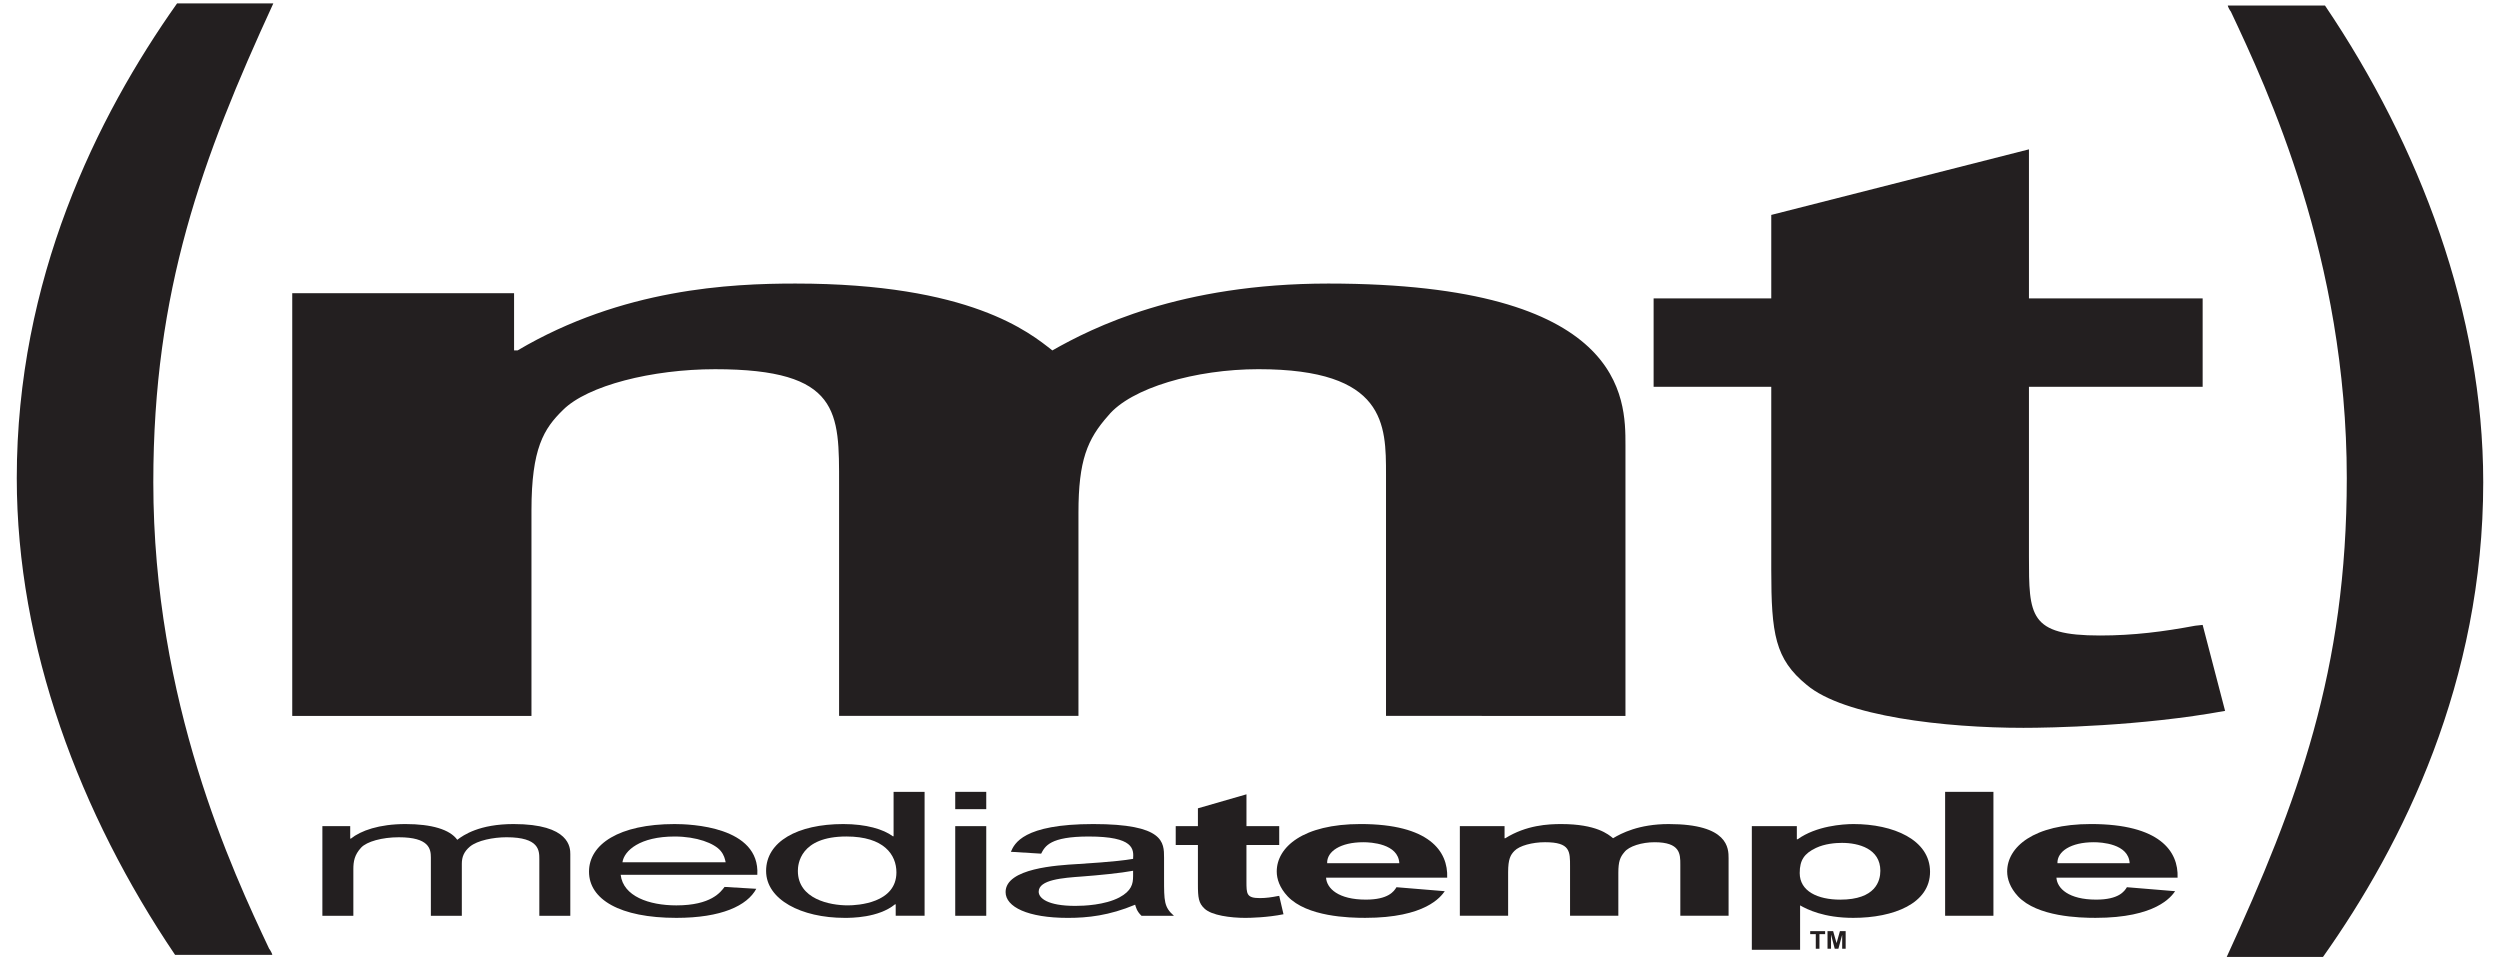
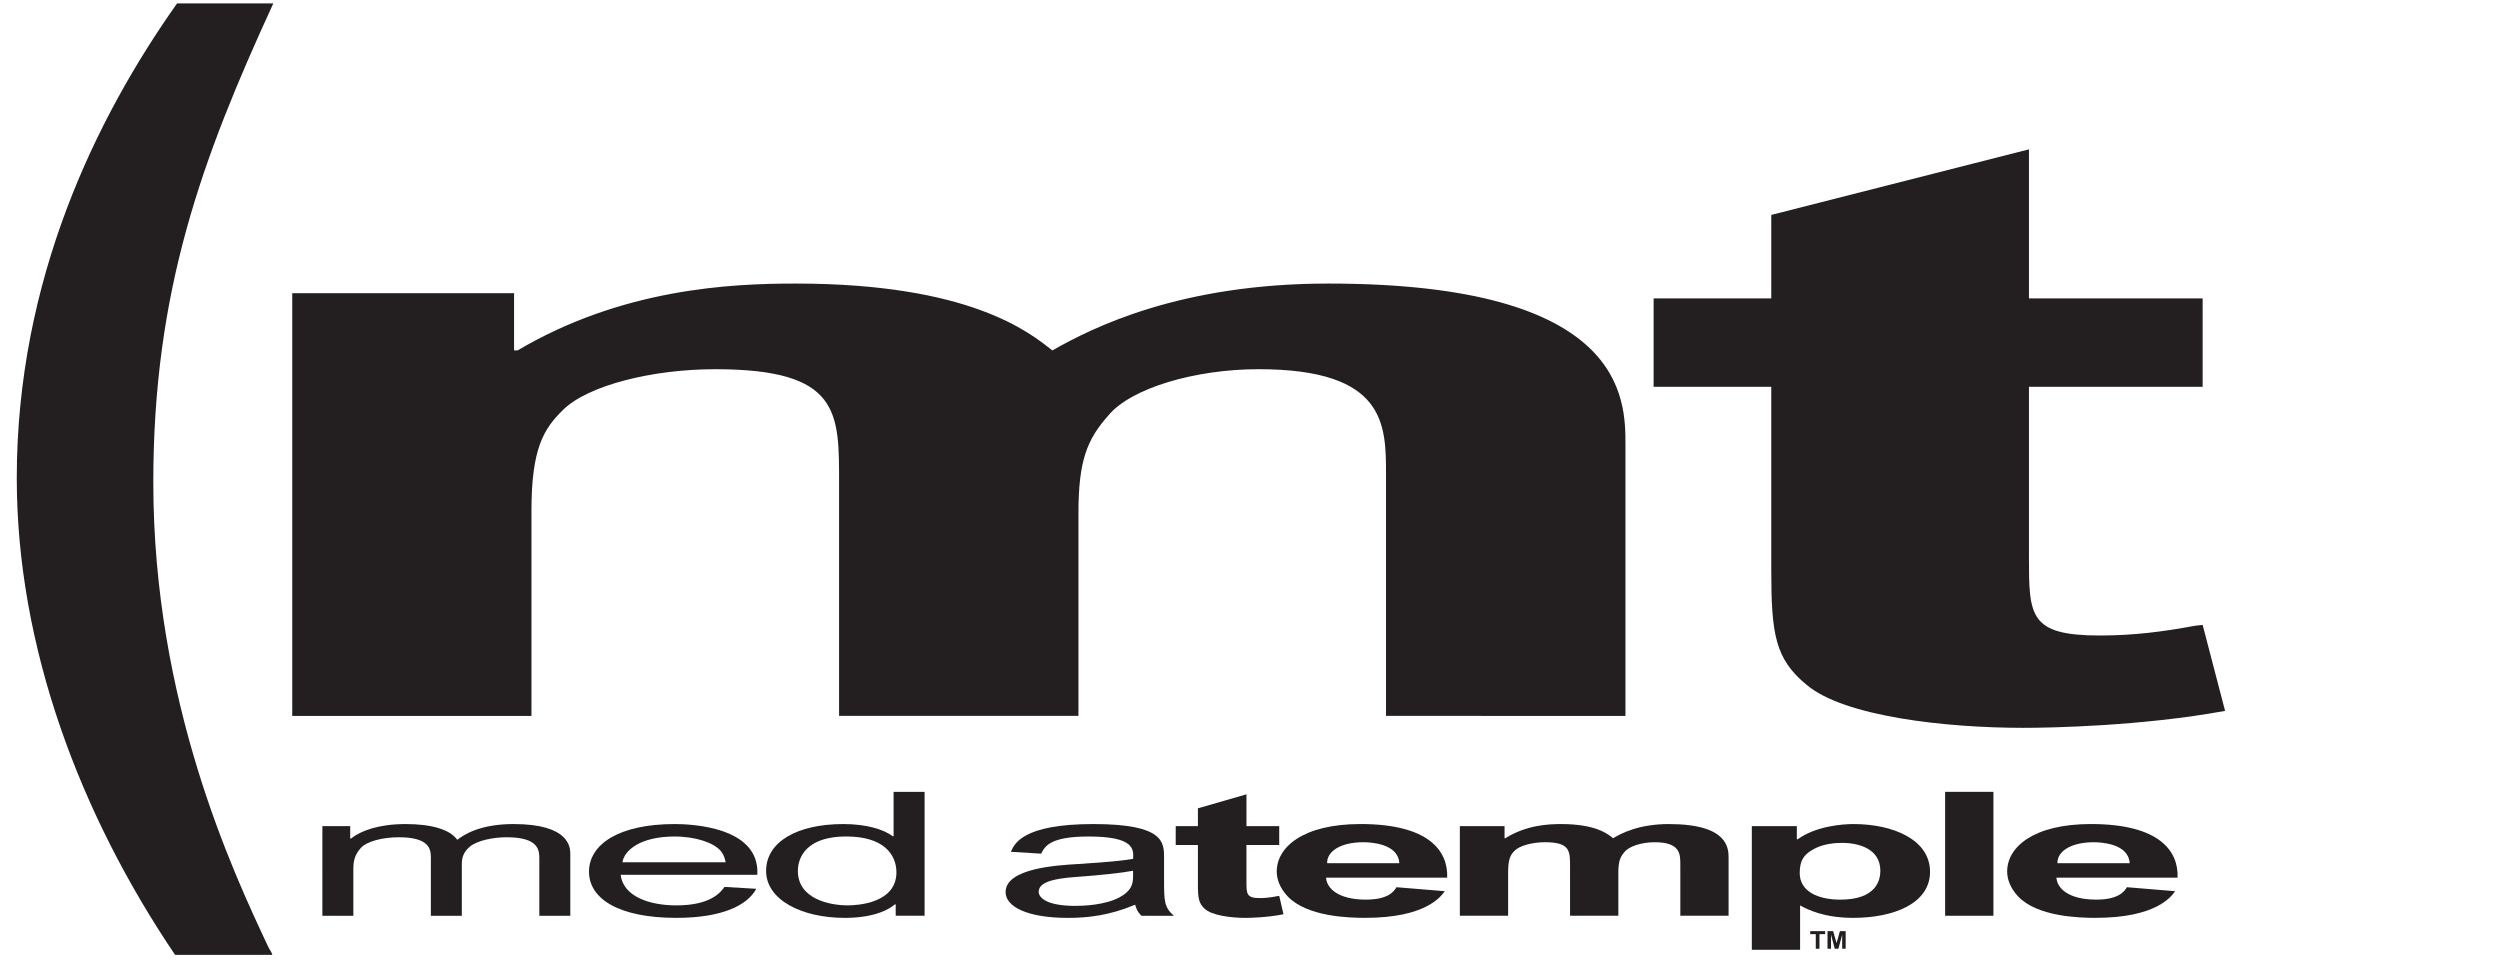
<svg xmlns="http://www.w3.org/2000/svg" version="1.1" id="Layer_1" x="0px" y="0px" viewBox="0 0 164 63" xml:space="preserve">
  <g>
    <g>
      <path fill="#231F20" d="M33.723,19.232v3.756h0.229c6.879-4.064,13.983-4.387,18.229-4.387c11.461,0,15.36,3.209,16.852,4.387 c2.631-1.494,8.363-4.387,18.106-4.387c19.491,0,19.491,7.542,19.491,10.593v17.769H90.922V31.13c0-3.273,0-6.911-8.369-6.911 c-4.124,0-8.367,1.231-9.855,3.048c-1.376,1.549-1.951,2.941-1.951,6.366v13.329H55.044V31.761c0-4.705,0.108-7.541-8.136-7.541 c-4.13,0-8.369,1.07-9.975,2.673c-1.259,1.229-2.069,2.513-2.069,6.591v13.48H19.171V19.232H33.723z" />
      <path fill="#231F20" d="M144.494,25.374h-11.395V36.48c0,3.925,0,5.209,4.661,5.209c2.207,0,4.161-0.253,6.246-0.642l0.488-0.053 l1.472,5.64c-5.507,1.006-11.519,1.112-13.231,1.112c-5.141,0-11.765-0.749-14.211-2.815c-2.083-1.698-2.329-3.349-2.329-7.553 V25.374h-7.718v-5.798h7.718v-5.477l16.904-4.302v9.779h11.395V25.374z" />
      <path fill="#231F20" d="M11.485,62.639C5.238,53.395,1.1,42.416,1.1,31.365C1.1,18.325,6.33,7.69,11.615,0.224h6.315 c-4.684,10.182-7.873,18.828-7.873,31.411c0,14.433,5.219,25.558,7.598,30.599c0.066,0.076,0.209,0.338,0.209,0.406H11.485z" />
-       <path fill="#231F20" d="M152.518,0.361C158.76,9.603,162.9,20.593,162.9,31.634c0,13.038-5.223,23.676-10.513,31.142h-6.315 c4.684-10.195,7.877-18.839,7.877-31.412c0-14.442-5.227-25.548-7.606-30.606c-0.066-0.067-0.202-0.334-0.202-0.397H152.518z" />
    </g>
    <g>
      <path fill="#231F20" d="M21.149,54.195h1.825v0.818h0.045c0.646-0.521,1.848-0.955,3.583-0.955c1.709,0,2.909,0.354,3.395,1.033 c0.415-0.317,1.455-1.033,3.695-1.033c3.697,0,3.72,1.555,3.72,1.976v4.041H35.38v-3.712c0-0.566,0-1.439-2.148-1.439 c-0.878,0-1.917,0.211-2.403,0.611c-0.392,0.329-0.533,0.684-0.533,1.123v3.418h-2.031v-3.828c0-0.557-0.115-1.323-2.103-1.323 c-1.087,0-2.102,0.278-2.474,0.682c-0.437,0.474-0.508,0.905-0.508,1.418v3.052h-2.032V54.195z" />
      <path fill="#231F20" d="M40.832,56.566c0.115-0.77,1.155-1.691,3.42-1.691c1.455,0,2.609,0.442,3.025,0.945 c0.232,0.283,0.278,0.532,0.327,0.746H40.832 M47.531,58.182c-0.255,0.337-0.878,1.211-3.164,1.211 c-1.802,0-3.488-0.602-3.651-2.007h8.964c0.185-3.182-4.411-3.328-5.427-3.328c-3.651,0-5.614,1.329-5.614,3.122 c0,1.813,2.009,3.032,5.729,3.032c2.958,0,4.643-0.796,5.245-1.907L47.531,58.182z" />
      <path fill="#231F20" d="M52.34,57.132c0-0.429,0.135-2.258,3.184-2.258c2.472,0,3.281,1.203,3.281,2.352 c0,2.019-2.542,2.166-3.188,2.166C54.439,59.393,52.34,58.981,52.34,57.132 M58.758,60.074h1.895v-8.129h-2.034v2.916h-0.045 c-0.624-0.464-1.756-0.803-3.256-0.803c-3.005,0-5.062,1.156-5.062,3.074c0,1.884,2.31,3.08,5.154,3.08 c0.438,0,2.216,0,3.302-0.887h0.046V60.074z" />
-       <path fill="#231F20" d="M62.663,54.195h2.035v5.88h-2.035V54.195 M62.663,51.945h2.035v1.136h-2.035V51.945z" />
      <path fill="#231F20" d="M74.33,57.486c0,0.489-0.094,0.953-0.901,1.386c-0.95,0.498-2.31,0.554-2.889,0.554 c-1.826,0-2.402-0.512-2.402-0.93c0-0.794,1.593-0.908,2.842-0.998c1.062-0.079,2.564-0.226,3.351-0.376V57.486 M68.299,56 c0.256-0.488,0.577-1.125,3.121-1.125c2.976,0,2.955,0.829,2.911,1.466c-1.159,0.203-3.351,0.316-3.653,0.341 c-1.317,0.079-4.711,0.271-4.711,1.837c0,0.976,1.455,1.694,4.088,1.694c1.294,0,2.704-0.149,4.411-0.865 c0.048,0.148,0.093,0.422,0.417,0.727h2.126c-0.647-0.568-0.647-0.954-0.647-2.462V56.27c0-1.02,0-2.212-4.644-2.212 c-4.62,0-5.173,1.291-5.405,1.82L68.299,56z" />
      <path fill="#231F20" d="M83.916,55.431h-2.149v2.373c0,0.839,0,1.111,0.881,1.111c0.414,0,0.782-0.057,1.178-0.134l0.091-0.012 l0.28,1.206c-1.044,0.212-2.172,0.238-2.498,0.238c-0.97,0-2.214-0.162-2.679-0.605c-0.392-0.362-0.437-0.713-0.437-1.61v-2.567 h-1.456v-1.236h1.456v-1.169l3.185-0.919v2.089h2.149V55.431z" />
      <path fill="#231F20" d="M87.061,56.624c-0.025-0.77,0.874-1.374,2.376-1.374c0.485,0,2.289,0.092,2.358,1.374H87.061 M91.609,58.201c-0.162,0.271-0.533,0.814-2.01,0.814c-1.803,0-2.564-0.734-2.61-1.438h7.946c0.07-1.738-1.178-3.52-5.682-3.52 c-3.787,0-5.499,1.523-5.499,3.113c0,0.484,0.184,1.063,0.718,1.633c1.272,1.341,4.039,1.408,5.081,1.408 c3.973,0,4.964-1.387,5.224-1.749L91.609,58.201z" />
      <path fill="#231F20" d="M98.699,54.195v0.793h0.048c1.388-0.865,2.816-0.93,3.672-0.93c2.311,0,3.097,0.681,3.398,0.93 c0.533-0.319,1.687-0.93,3.651-0.93c3.927,0,3.927,1.599,3.927,2.249v3.767h-3.166v-3.361c0-0.691,0-1.463-1.689-1.463 c-0.831,0-1.685,0.262-1.981,0.65c-0.281,0.325-0.396,0.62-0.396,1.349v2.825h-3.168v-3.226c0-0.995,0.025-1.599-1.641-1.599 c-0.828,0-1.682,0.226-2.008,0.57c-0.253,0.258-0.413,0.532-0.413,1.396v2.858h-3.167v-5.88H98.699z" />
      <path fill="#231F20" d="M118.061,57.272c0-0.854,0.302-1.282,1.065-1.647c0.577-0.275,1.27-0.332,1.707-0.332 c1.084,0,2.518,0.375,2.518,1.83c0,0.658-0.303,1.894-2.631,1.894C119.238,59.016,118.061,58.464,118.061,57.272 M114.92,54.195 v8.114h3.166v-2.916c0.459,0.261,1.547,0.819,3.486,0.819c2.659,0,5.039-0.945,5.039-3.021c0-2.113-2.427-3.133-5.016-3.133 c-0.714,0-2.447,0.123-3.669,0.998h-0.053v-0.862H114.92z" />
      <rect x="127.6" y="51.945" fill="#231F20" width="3.169" height="8.129" />
      <path fill="#231F20" d="M134.968,56.624c-0.022-0.77,0.88-1.374,2.385-1.374c0.48,0,2.281,0.092,2.352,1.374H134.968 M139.525,58.201c-0.164,0.271-0.534,0.814-2.016,0.814c-1.8,0-2.562-0.734-2.607-1.438h7.947c0.07-1.738-1.178-3.52-5.681-3.52 c-3.791,0-5.498,1.523-5.498,3.113c0,0.484,0.185,1.063,0.715,1.633c1.268,1.341,4.041,1.408,5.079,1.408 c3.975,0,4.97-1.387,5.225-1.749L139.525,58.201z" />
      <g>
        <polygon fill="#231F20" points="119.115,61.28 118.749,61.28 118.749,61.083 119.728,61.083 119.728,61.28 119.356,61.28 119.356,62.238 119.115,62.238 " />
        <polygon fill="#231F20" points="119.885,61.083 120.254,61.083 120.479,61.869 120.479,61.869 120.699,61.083 121.075,61.083 121.075,62.238 120.847,62.238 120.847,61.329 120.845,61.329 120.599,62.238 120.359,62.238 120.12,61.329 120.115,61.329 120.115,62.238 119.885,62.238 " />
      </g>
    </g>
  </g>
</svg>